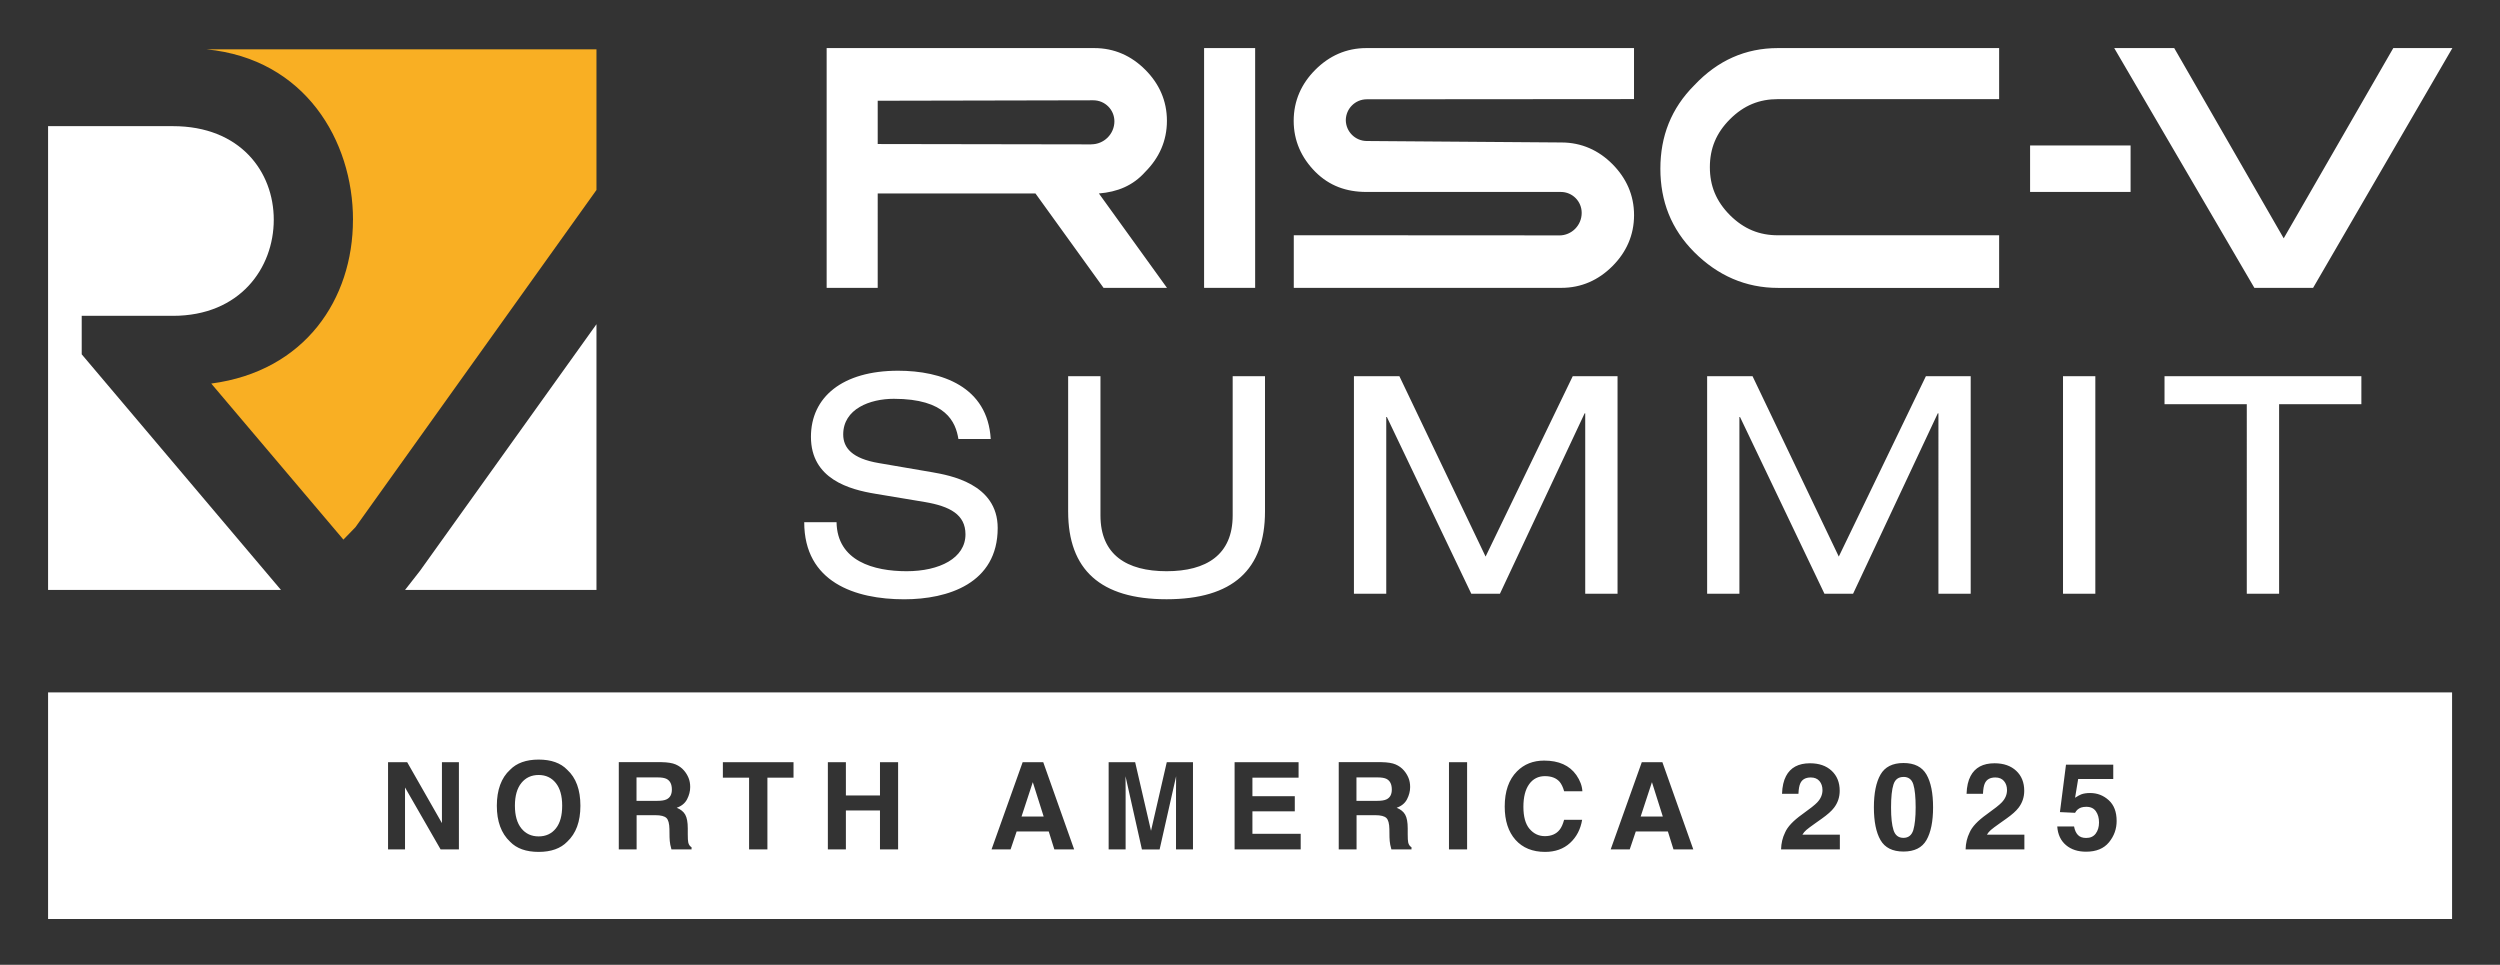
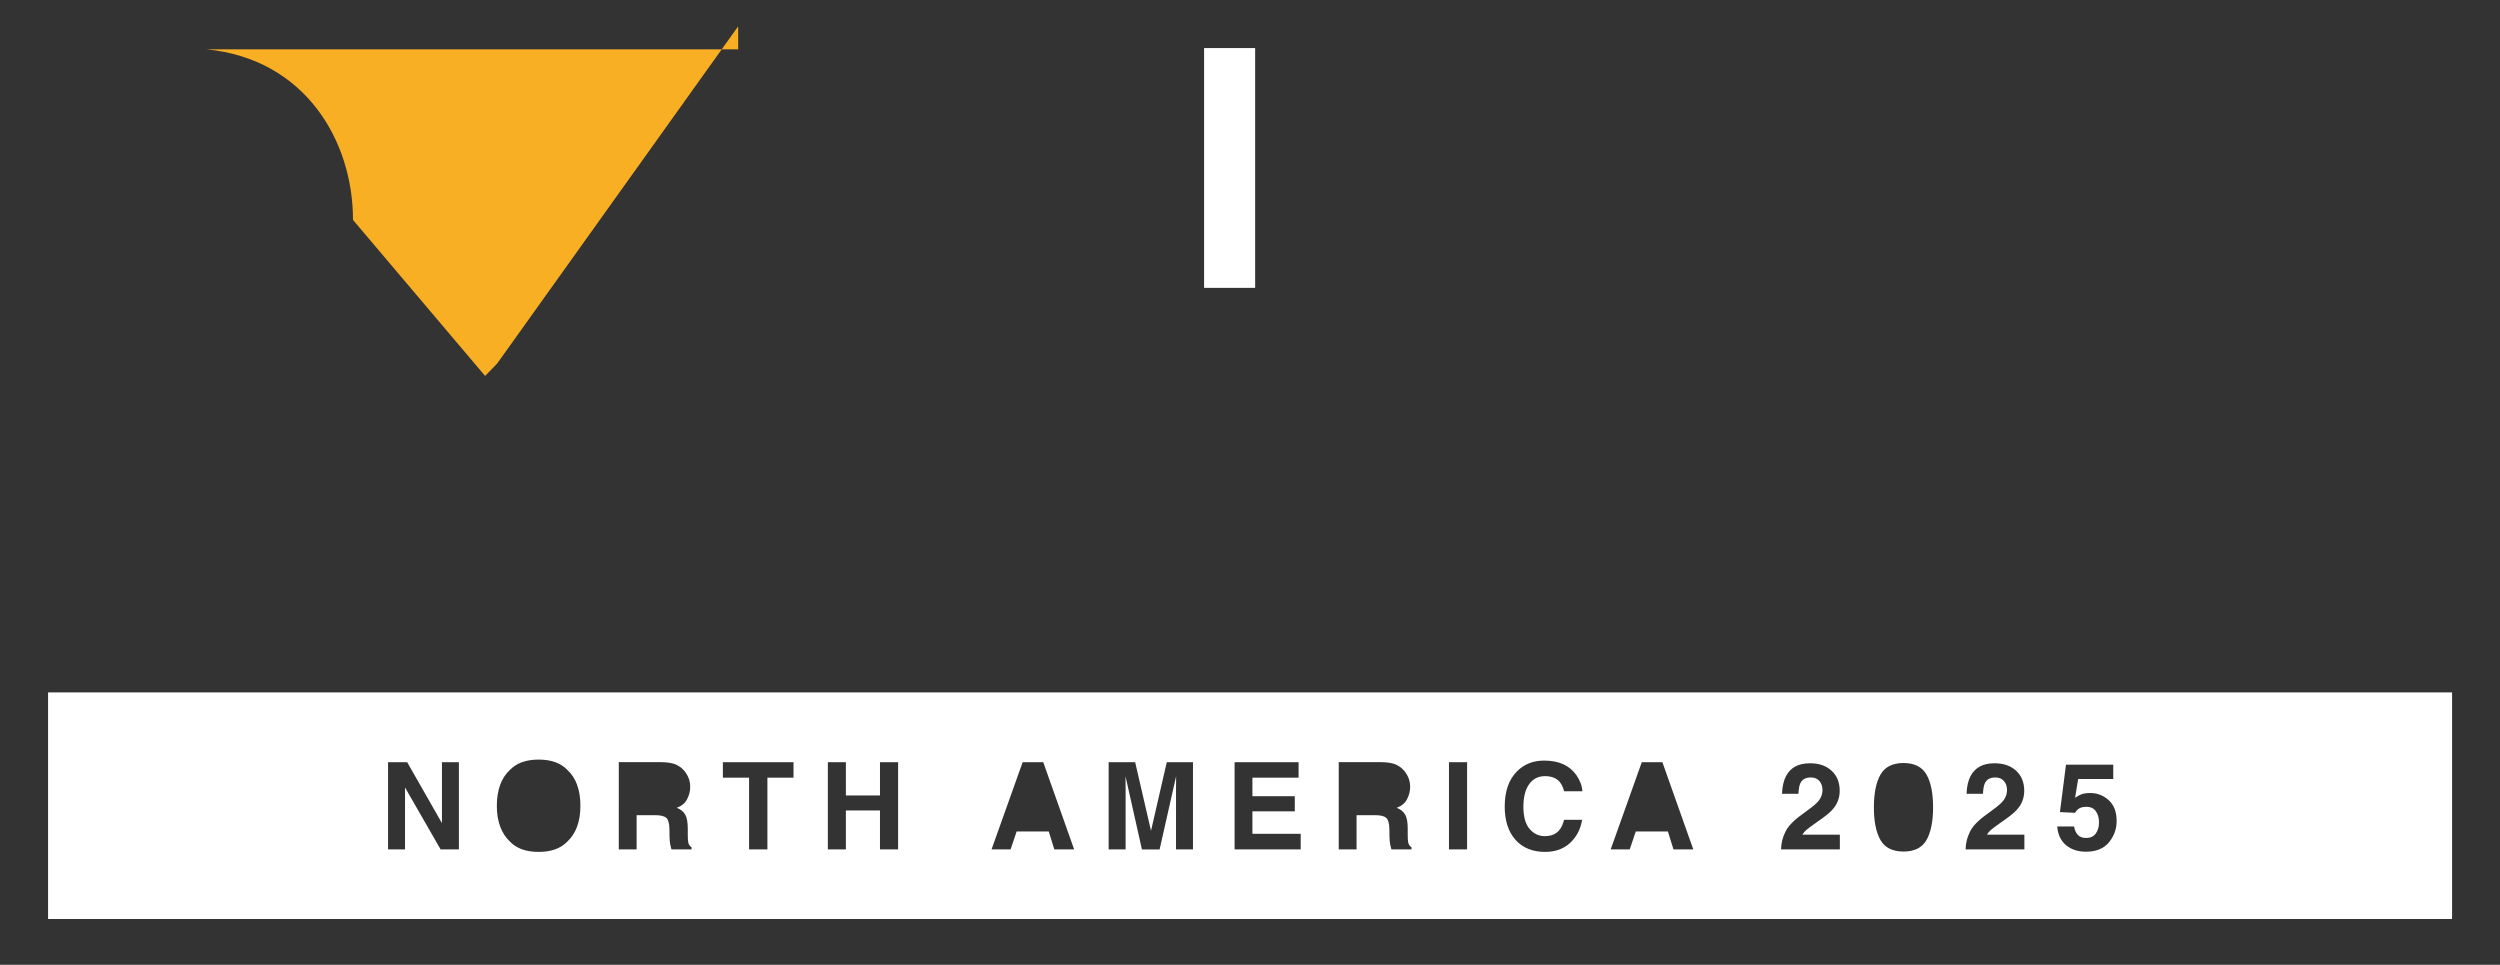
<svg xmlns="http://www.w3.org/2000/svg" role="img" viewBox="-9.52 -9.52 495.04 191.04">
  <rect x="-9.52" y="-9.52" width="495.04" height="191.04" fill="#333333" stroke="none" />
  <title>RISCVSummit_NA2025_Logo_White-Yellow.svg</title>
  <defs>
    <style>.cls-1{fill:#fff}</style>
  </defs>
  <path d="M228.91 0h10.11v47.48h-10.11z" class="cls-1" />
-   <path d="M299.26 37.09l-52.59-.03v10.42h52.98c3.98 0 7.36-1.54 10.11-4.29 2.75-2.75 4.29-6.13 4.29-10.11s-1.54-7.34-4.29-10.11c-2.75-2.75-6.13-4.28-10.11-4.28l-38.55-.29c-2.27-.02-4.11-1.86-4.13-4.13.02-2.28 1.87-4.13 4.15-4.13l52.92-.04V0h-52.99c-3.99 0-7.36 1.54-10.11 4.29-2.75 2.75-4.29 6.13-4.29 10.11s1.54 7.34 4.29 10.11c2.75 2.75 6.11 3.98 10.11 3.98h38.5c2.29 0 4.14 1.86 4.13 4.15 0 2.46-1.98 4.46-4.44 4.46M342.54 0h43.8v10.11h-43.8c-3.66 0-6.73 1.21-9.5 3.98-2.75 2.75-3.98 5.82-3.98 9.5s1.23 6.73 3.98 9.5c2.77 2.75 5.83 3.98 9.5 3.98h43.8v10.42h-43.78c-6.43 0-11.96-2.46-16.57-7.06-4.59-4.59-6.73-10.11-6.73-16.54s2.14-11.95 6.73-16.54C330.6 2.45 336.11 0 342.54 0M206.55 19.07L164.28 19v-8.57l42.69-.09c2.3 0 4.17 1.85 4.18 4.15 0 2.53-2.07 4.58-4.6 4.57m15.01 28.42l-13.48-18.69c3.66-.3 6.73-1.53 9.18-4.28 2.75-2.76 4.29-6.13 4.29-10.11s-1.54-7.36-4.29-10.11C214.52 1.54 211.14 0 207.16 0h-52.99v47.48h10.11V28.79h31.24L209 47.48h12.56zm215.32 0L409.13 0h11.88l21.68 37.67L464.39 0h11.7l-27.58 47.48h-11.63zm-44.41-28.19h19.9v9.2h-19.9zM156.13 93.87c.12 7.72 7.36 9.72 13.88 9.72s11.65-2.59 11.65-7.3c0-3.92-3.08-5.55-8.03-6.4l-9.78-1.63c-5.13-.84-12.79-2.9-12.79-11.28 0-7.85 6.21-13.09 17.26-13.09 8.63 0 17.74 3.14 18.34 13.52h-6.4c-.54-3.38-2.47-7.96-12.79-7.96-4.71 0-10.02 1.99-10.02 7.06 0 2.65 1.75 4.77 7.06 5.67l10.56 1.81c3.38.6 12.97 2.23 12.97 11.04 0 10.98-9.84 14.12-18.52 14.12-9.71 0-19.79-3.38-19.79-15.27h6.4zm45.86-28.9h6.4v27.58c0 7.78 5.19 11.04 13.09 11.04s13.09-3.26 13.09-11.04V64.97h6.4v26.79c0 11.53-6.4 17.38-19.49 17.38s-19.49-5.85-19.49-17.38V64.97zm99.92 0h8.87v43.08h-6.4V72.33h-.12l-16.77 35.72h-5.67l-16.72-35h-.12v35h-6.4V64.97h9l17.07 35.72 17.26-35.72zm69.93 0h8.87v43.08h-6.39V72.33h-.13l-16.77 35.72h-5.67l-16.72-35h-.12v35h-6.39V64.97h8.99l17.08 35.72 17.25-35.72zm27.15 0h6.4v43.08h-6.4zm36.39 5.55h-16.29v-5.55h38.98v5.55h-16.29v37.53h-6.4V70.52z" class="cls-1" />
-   <path fill="#f9af23" d="M60.37 34.02c0 15.69-9.5 29.96-28.06 32.41l26.17 30.9 2.38-2.45 47.73-66.78V.25H31.38c19.5 1.9 29 18.08 29 33.77" />
-   <path d="M73.71 103.42l34.88-48.74v52.61h-37.9l3.02-3.86zM6.66 53.02h18.06c13.31 0 19.97-9.5 19.97-19.03s-6.66-18.53-19.97-18.53H0v91.84h46.12L6.66 60.64v-7.62z" class="cls-1" />
+   <path fill="#f9af23" d="M60.37 34.02l26.17 30.9 2.38-2.45 47.73-66.78V.25H31.38c19.5 1.9 29 18.08 29 33.77" />
  <g>
-     <path d="M265.04 144.72c-.39-.2-.98-.3-1.76-.3h-4.2v4.64h4.09c.81 0 1.42-.09 1.83-.28.72-.33 1.08-.98 1.08-1.95 0-1.05-.35-1.75-1.04-2.11zm-72.28 7.44h4.38l-2.15-6.8-2.23 6.8zm-70.28-7.44c-.39-.2-.98-.3-1.76-.3h-4.2v4.64h4.09c.81 0 1.42-.09 1.83-.28.72-.33 1.08-.98 1.08-1.95 0-1.05-.35-1.75-1.04-2.11zm192.88 7.44h4.38l-2.15-6.8-2.23 6.8zm-218.22-8.22c-1.43 0-2.57.53-3.42 1.58s-1.28 2.55-1.28 4.5.43 3.45 1.28 4.5 1.99 1.58 3.42 1.58 2.57-.53 3.41-1.58c.84-1.05 1.25-2.55 1.25-4.5s-.42-3.44-1.26-4.49-1.97-1.59-3.4-1.59z" class="cls-1" />
    <path d="M0 127.58v44.88h476.03v-44.88H0zm81.34 31.1h-3.61l-7.05-12.27v12.27h-3.36v-17.27h3.79l6.88 12.06v-12.06h3.36v17.27zm21.46-1.53c-1.3 1.34-3.19 2.02-5.66 2.02s-4.36-.67-5.66-2.02c-1.75-1.65-2.62-4.02-2.62-7.12s.88-5.54 2.62-7.12c1.3-1.34 3.19-2.02 5.66-2.02s4.36.67 5.66 2.02c1.74 1.59 2.61 3.96 2.61 7.12s-.87 5.48-2.61 7.12zm24.61 1.53h-3.97c-.11-.38-.19-.69-.23-.93-.09-.48-.14-.98-.15-1.49l-.02-1.61c-.02-1.1-.22-1.84-.6-2.2s-1.11-.55-2.17-.55h-3.73v6.77h-3.53V141.4h8.47c1.21.02 2.14.17 2.79.45s1.21.68 1.66 1.21c.38.44.67.92.89 1.45s.33 1.14.33 1.82c0 .82-.21 1.63-.62 2.42s-1.1 1.35-2.05 1.68c.8.32 1.36.78 1.69 1.37s.5 1.49.5 2.7v1.16c0 .79.03 1.32.09 1.61.09.45.31.77.66.98v.43zm20.2-14.21h-5.17v14.21h-3.63v-14.21h-5.19v-3.06h13.99v3.06zm20.71 14.21h-3.59v-7.71h-6.75v7.71h-3.57v-17.27h3.57V148h6.75v-6.59h3.59v17.27zm30.94 0l-1.11-3.55h-6.36l-1.2 3.55h-3.77l6.16-17.27h4.08l6.12 17.27h-3.91zm27.45 0h-3.36V147c0-.34 0-.81.01-1.41s.01-1.07.01-1.4l-3.27 14.5h-3.5l-3.25-14.5c0 .33 0 .79.01 1.4s.01 1.08.01 1.41v11.68h-3.36v-17.27h5.25l3.14 13.58 3.12-13.58h5.19v17.27zm21.33 0h-13.09v-17.27h12.67v3.06h-9.14v3.67h8.39v3h-8.39v4.44h9.56v3.11zm21.93 0H266c-.11-.38-.19-.69-.23-.93-.09-.48-.14-.98-.15-1.49l-.02-1.61c-.02-1.1-.22-1.84-.6-2.2s-1.11-.55-2.17-.55h-3.73v6.77h-3.53V141.4h8.47c1.21.02 2.14.17 2.79.45s1.21.68 1.66 1.21c.38.44.67.92.89 1.45s.33 1.14.33 1.82c0 .82-.21 1.63-.62 2.42s-1.1 1.35-2.05 1.68c.8.32 1.36.78 1.69 1.37s.5 1.49.5 2.7v1.16c0 .79.03 1.32.09 1.61.09.45.31.77.66.98v.43zm11.02 0h-3.59v-17.27h3.59v17.27zm12.36-4.08c.8.96 1.82 1.45 3.05 1.45s2.23-.41 2.89-1.24c.37-.45.67-1.11.91-2h3.57c-.31 1.88-1.11 3.41-2.39 4.59-1.29 1.18-2.94 1.77-4.95 1.77-2.48 0-4.44-.8-5.86-2.39-1.42-1.6-2.13-3.8-2.13-6.59 0-3.02.81-5.34 2.43-6.97 1.41-1.42 3.2-2.13 5.37-2.13 2.91 0 5.03.95 6.38 2.86.74 1.07 1.14 2.14 1.2 3.22h-3.61c-.23-.83-.54-1.45-.9-1.88-.66-.75-1.63-1.12-2.92-1.12s-2.35.53-3.11 1.59-1.14 2.56-1.14 4.49.4 3.39 1.2 4.35zm28.51 4.08l-1.11-3.55h-6.36l-1.2 3.55h-3.77l6.16-17.27h4.08l6.12 17.27h-3.91zm32.94 0h-11.64c.03-1.22.29-2.33.79-3.34.48-1.13 1.6-2.33 3.38-3.6 1.54-1.1 2.54-1.89 2.99-2.37.7-.74 1.04-1.55 1.04-2.44 0-.72-.2-1.32-.6-1.79s-.97-.71-1.71-.71c-1.02 0-1.71.38-2.07 1.14-.21.44-.34 1.13-.38 2.09h-3.25c.05-1.45.32-2.61.79-3.5.89-1.7 2.47-2.54 4.75-2.54 1.8 0 3.23.5 4.29 1.49s1.59 2.31 1.59 3.96c0 1.26-.38 2.38-1.12 3.35-.49.65-1.3 1.37-2.43 2.17l-1.34.95c-.84.59-1.41 1.02-1.72 1.29s-.57.57-.78.93h7.42v2.94zm17.15-1.85c-.87 1.52-2.39 2.27-4.55 2.27s-3.68-.76-4.55-2.27-1.31-3.68-1.31-6.48.44-4.97 1.31-6.49 2.39-2.29 4.55-2.29 3.68.76 4.56 2.29c.87 1.52 1.3 3.69 1.3 6.49s-.44 4.96-1.31 6.48zm19.39 1.85H379.7c.03-1.22.29-2.33.79-3.34.48-1.13 1.6-2.33 3.38-3.6 1.54-1.1 2.54-1.89 2.99-2.37.7-.74 1.04-1.55 1.04-2.44 0-.72-.2-1.32-.6-1.79s-.97-.71-1.71-.71c-1.02 0-1.71.38-2.07 1.14-.21.44-.34 1.13-.38 2.09h-3.25c.05-1.45.32-2.61.79-3.5.89-1.7 2.47-2.54 4.75-2.54 1.8 0 3.23.5 4.29 1.49s1.59 2.31 1.59 3.96c0 1.26-.38 2.38-1.12 3.35-.49.65-1.3 1.37-2.43 2.17l-1.34.95c-.84.59-1.41 1.02-1.72 1.29s-.57.57-.78.93h7.42v2.94zm16.74-1.4c-1.01 1.23-2.52 1.85-4.52 1.85-1.62 0-2.95-.43-3.98-1.3s-1.62-2.1-1.73-3.69h3.33c.13.73.39 1.29.76 1.68s.92.59 1.64.59c.83 0 1.46-.29 1.89-.87s.65-1.31.65-2.2-.2-1.6-.61-2.2-1.04-.9-1.9-.9c-.41 0-.76.05-1.05.15-.52.19-.92.54-1.18 1.04l-3-.14 1.2-9.39h9.36v2.84h-6.95l-.61 3.71c.52-.34.92-.56 1.21-.67.48-.18 1.07-.27 1.77-.27 1.41 0 2.63.47 3.68 1.42s1.57 2.32 1.57 4.12c0 1.57-.5 2.97-1.51 4.21z" class="cls-1" />
-     <path d="M367.39 144.33c-.99 0-1.65.49-1.97 1.48s-.48 2.5-.48 4.55.16 3.45.48 4.48.98 1.55 1.97 1.55 1.64-.52 1.96-1.56c.3-1.03.46-2.52.46-4.48s-.15-3.56-.46-4.55-.96-1.48-1.95-1.48z" class="cls-1" />
  </g>
</svg>